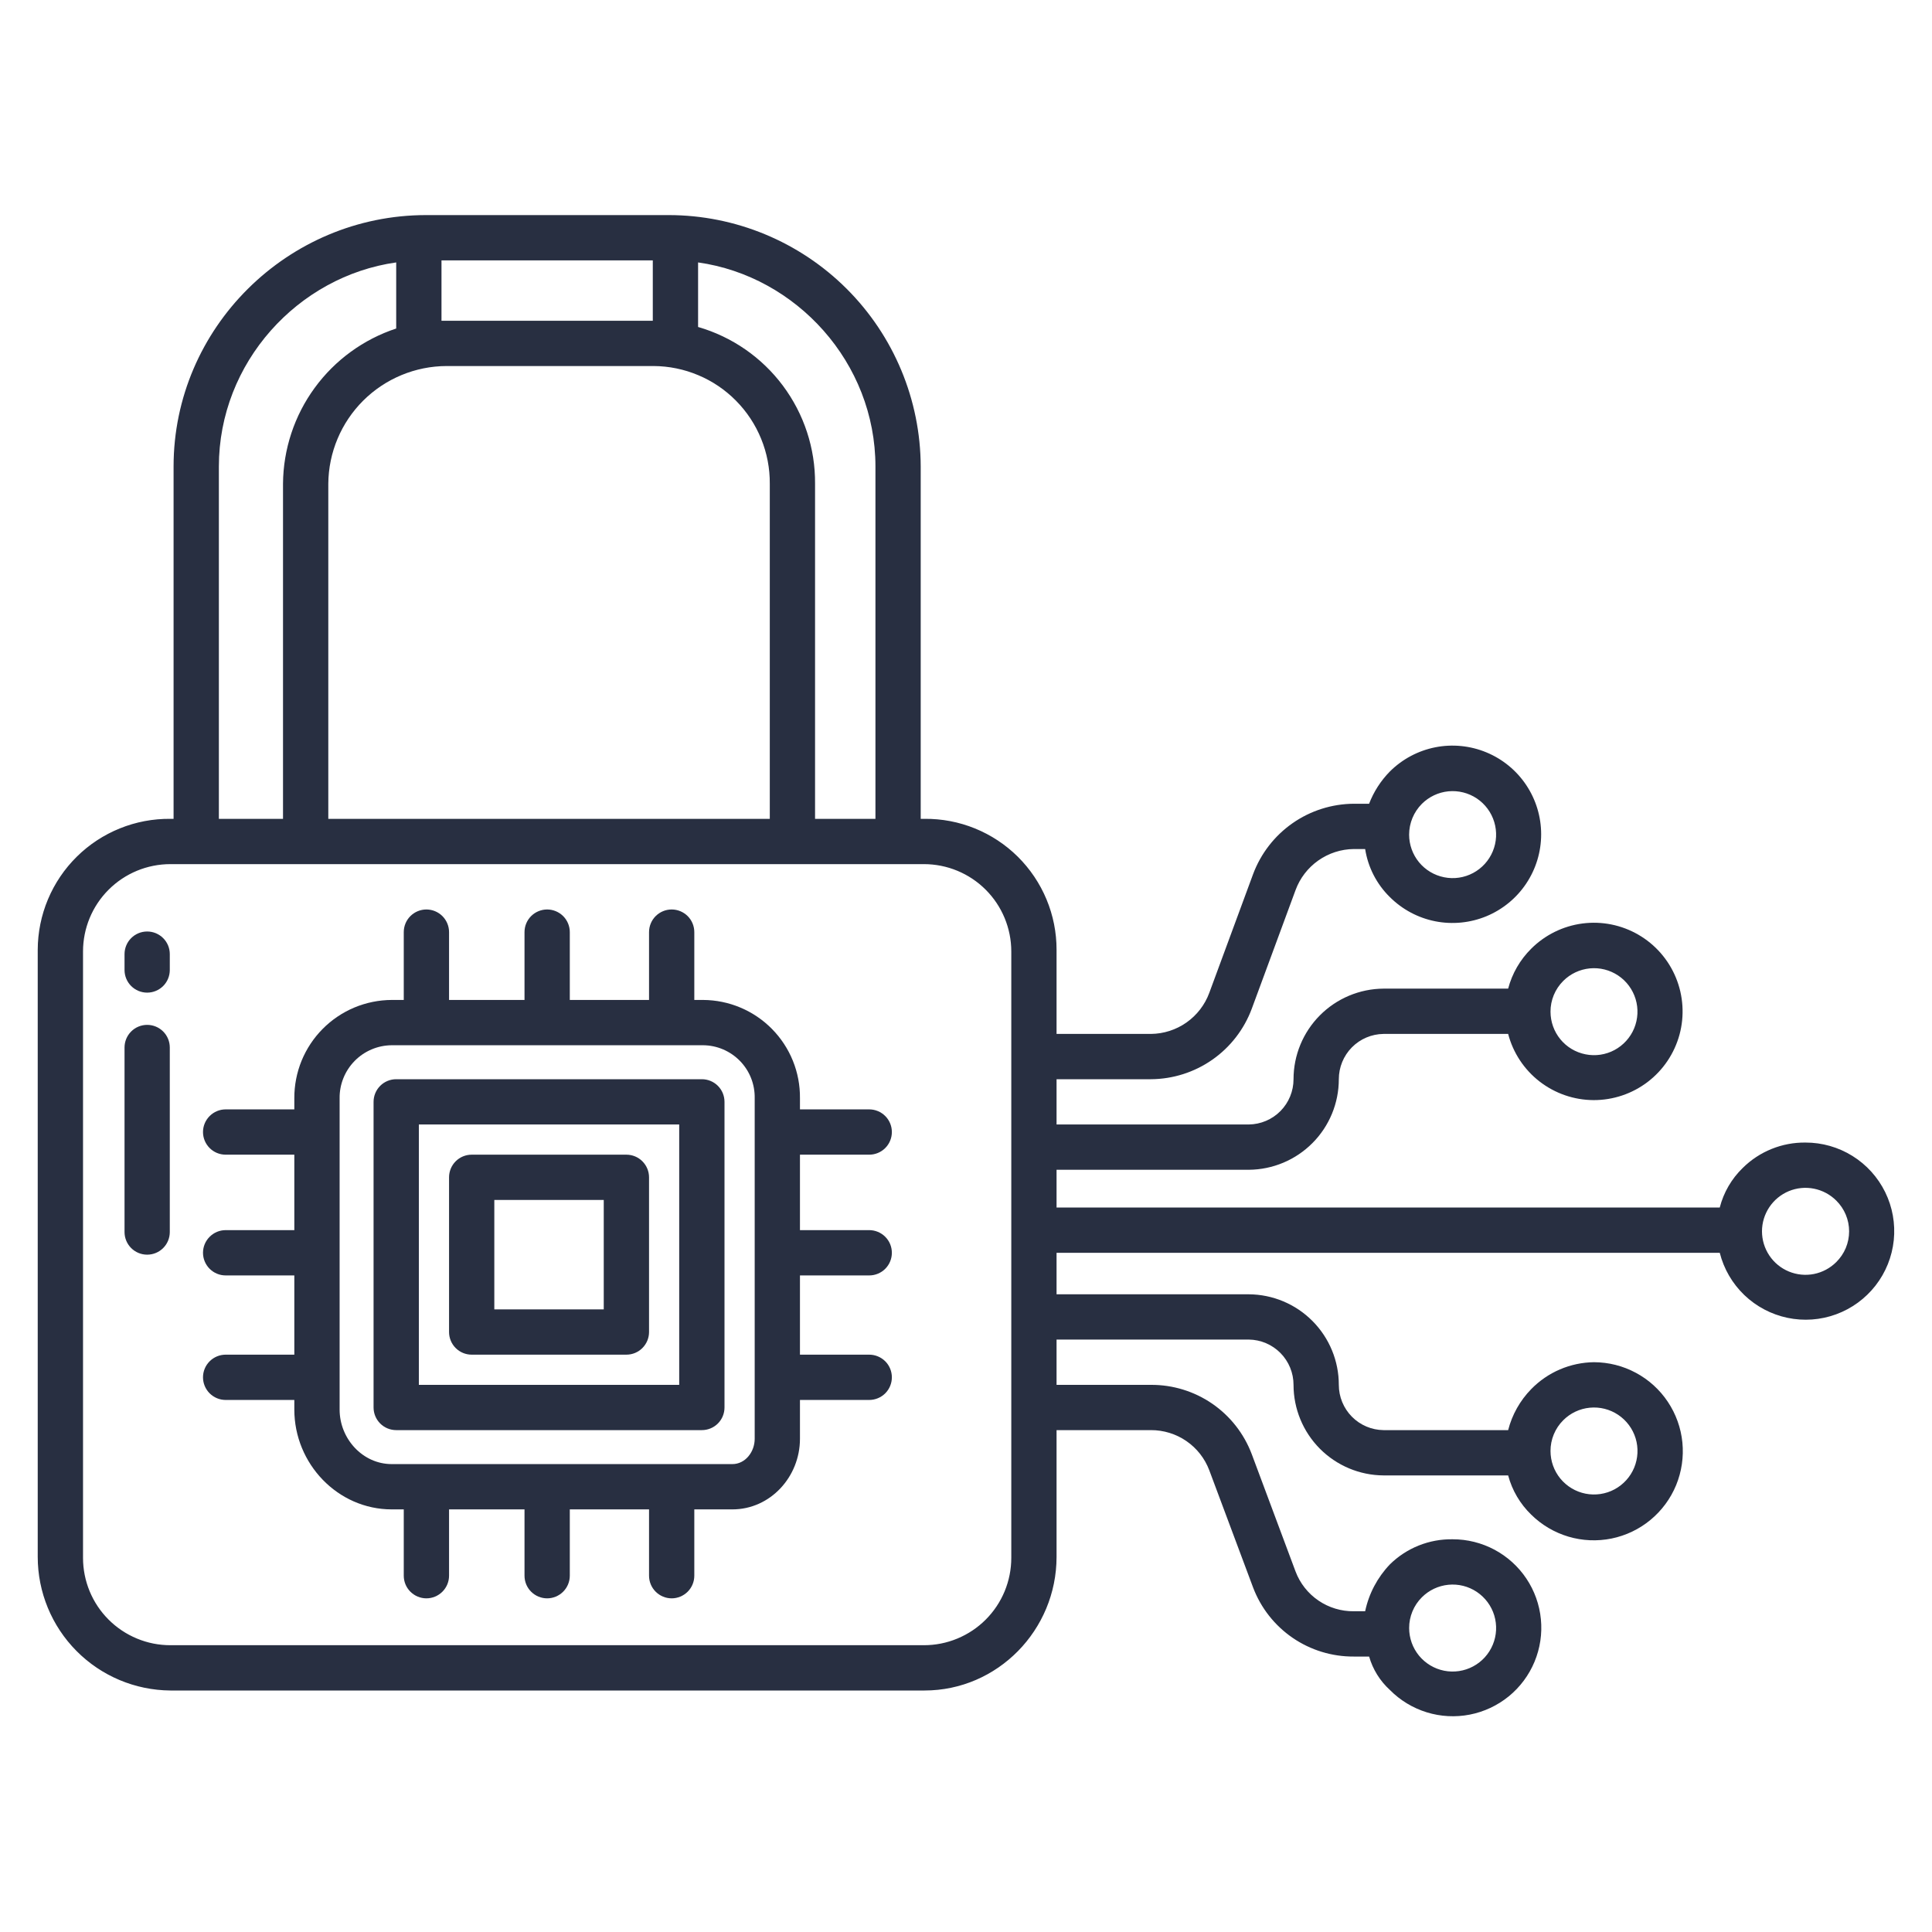
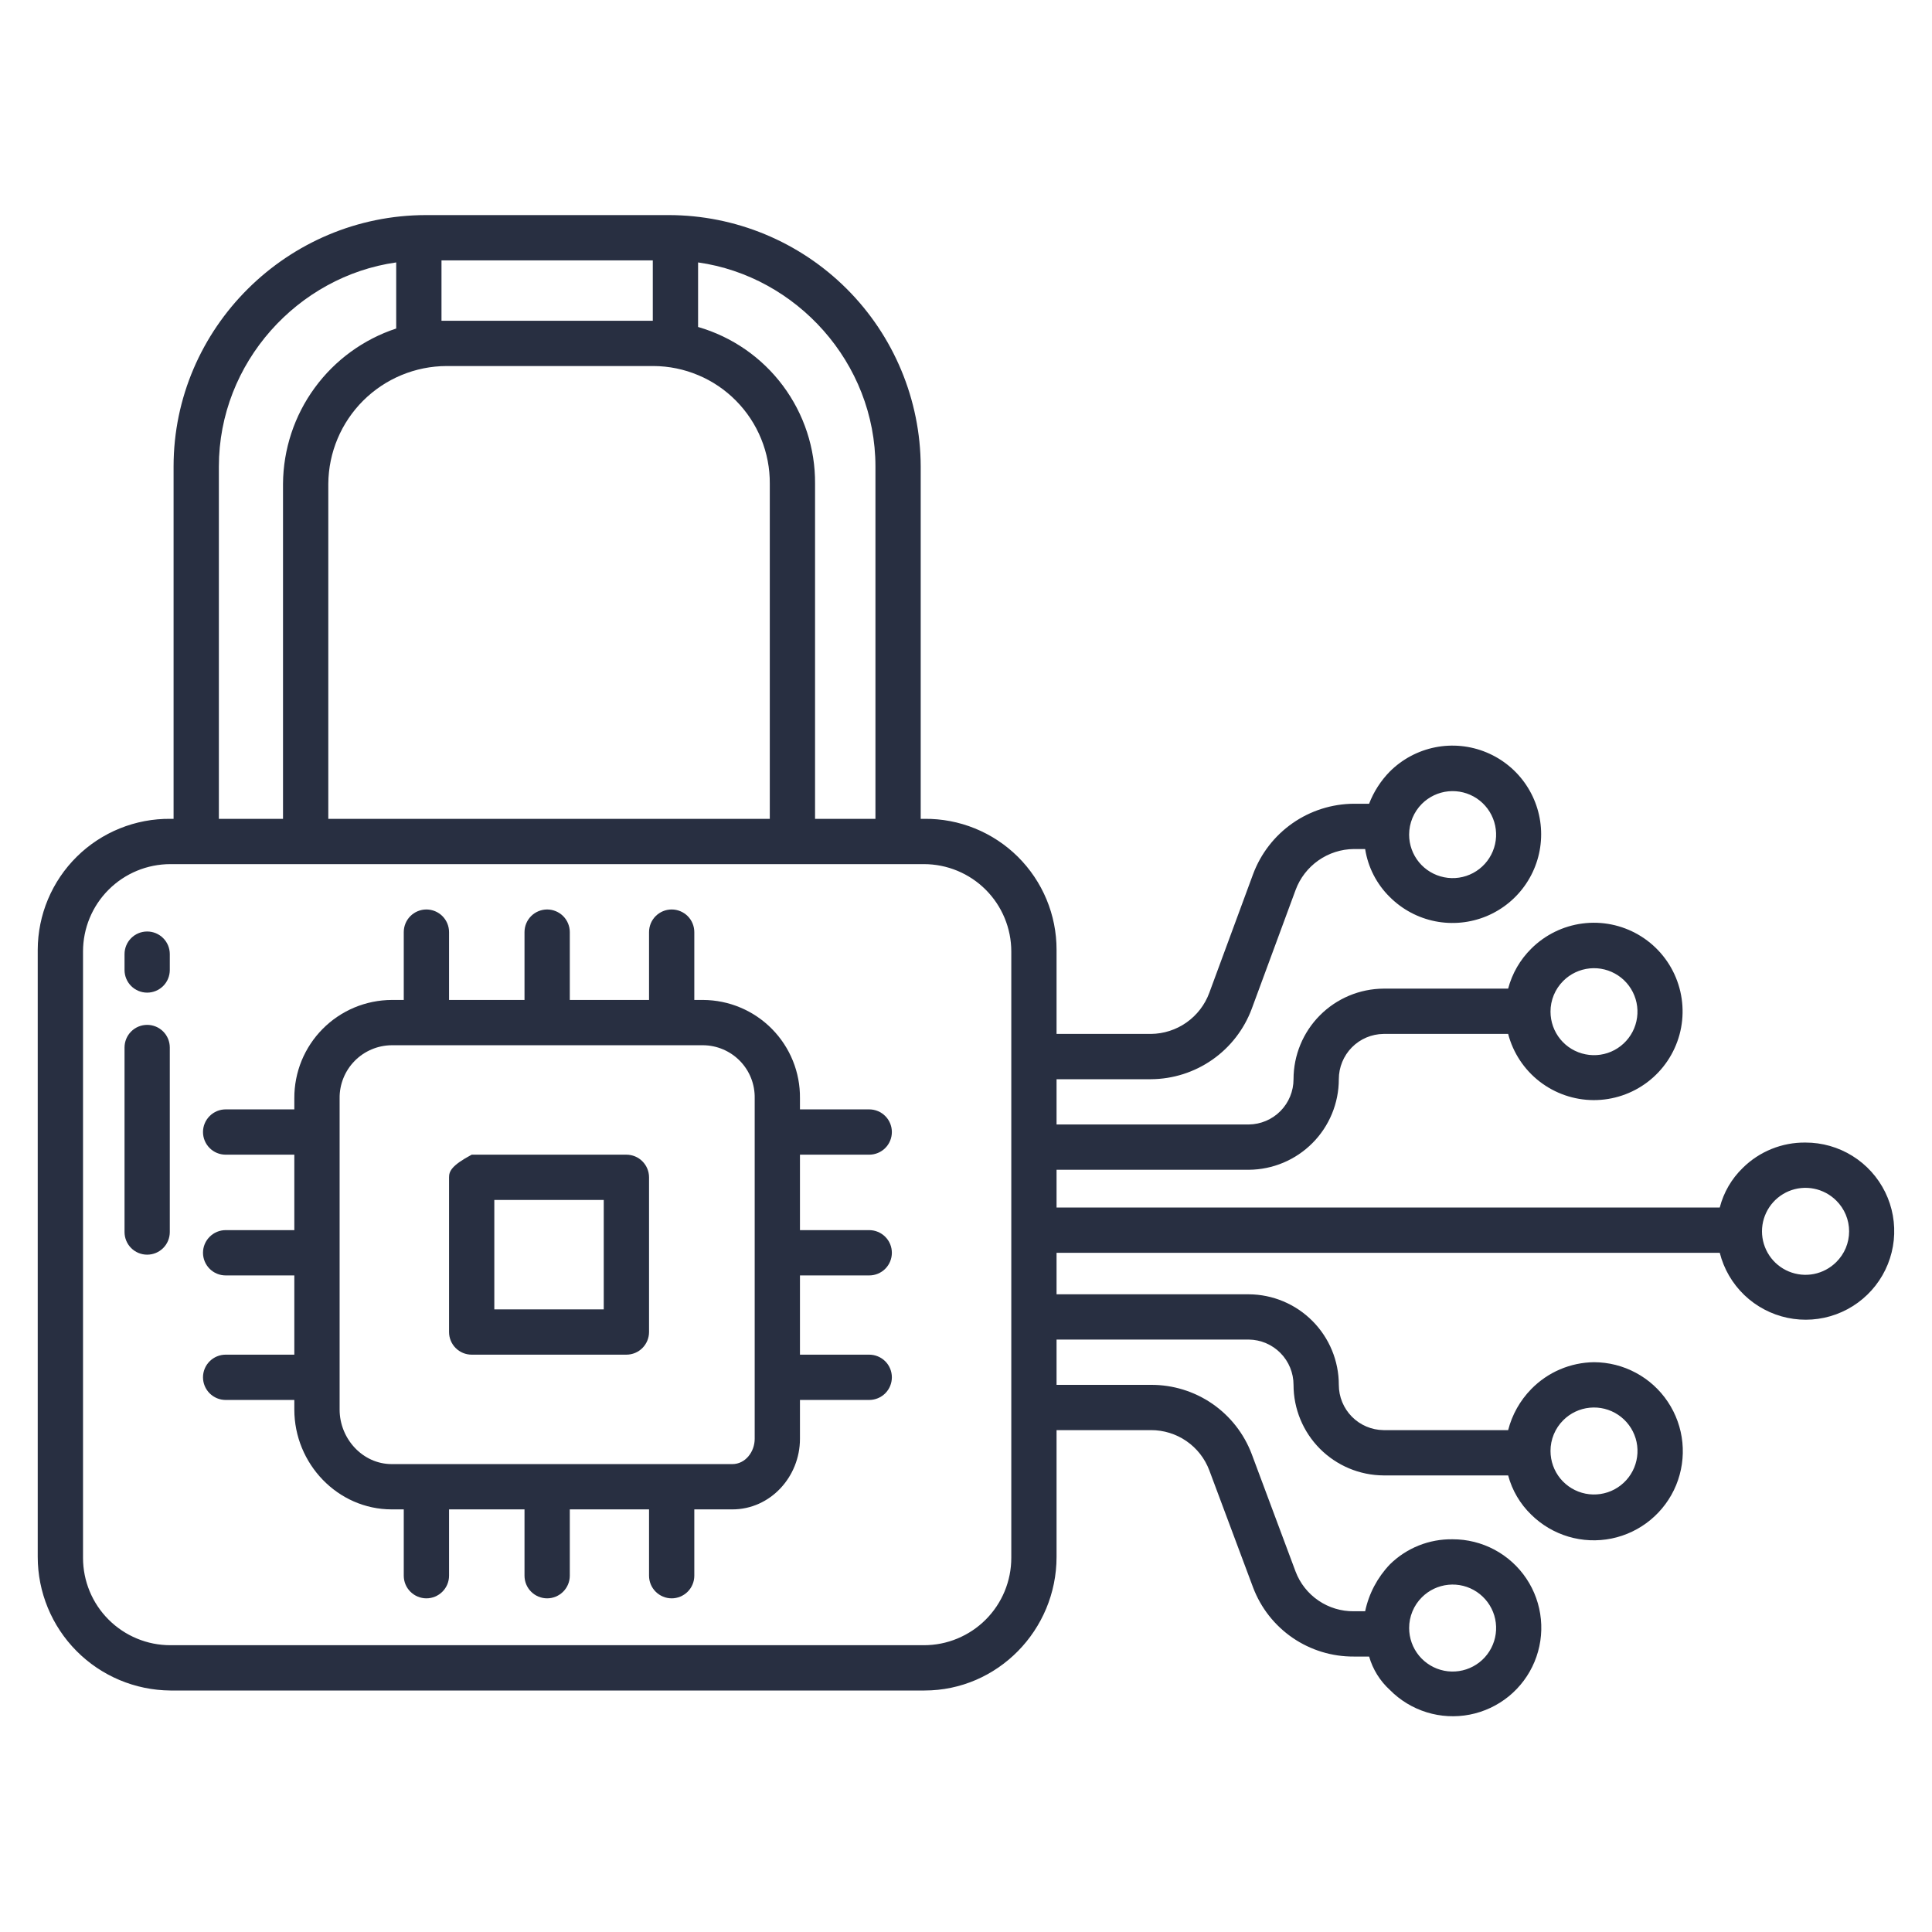
<svg xmlns="http://www.w3.org/2000/svg" width="70" height="70" viewBox="0 0 70 70" fill="none">
  <path d="M65.416 41.397C64.995 41.392 64.577 41.471 64.187 41.629C63.796 41.787 63.441 42.021 63.142 42.318C62.738 42.709 62.45 43.205 62.31 43.75H38.281V42.383H45.247C46.114 42.377 46.943 42.029 47.554 41.414C48.165 40.8 48.508 39.968 48.508 39.102C48.508 38.67 48.678 38.255 48.981 37.948C49.284 37.641 49.696 37.466 50.128 37.461H54.643C54.822 38.146 55.223 38.752 55.783 39.186C56.343 39.619 57.03 39.856 57.738 39.859C58.446 39.861 59.135 39.63 59.698 39.201C60.261 38.772 60.666 38.169 60.852 37.486C61.037 36.803 60.991 36.077 60.721 35.422C60.452 34.768 59.974 34.221 59.361 33.866C58.749 33.511 58.036 33.368 57.334 33.46C56.632 33.552 55.98 33.873 55.479 34.373C55.076 34.772 54.787 35.272 54.643 35.82H50.128C49.261 35.826 48.432 36.174 47.821 36.789C47.21 37.404 46.867 38.235 46.867 39.102C46.867 39.533 46.697 39.948 46.394 40.255C46.091 40.562 45.678 40.737 45.247 40.742H38.281V39.102H41.702C42.497 39.097 43.273 38.851 43.925 38.395C44.577 37.94 45.075 37.296 45.353 36.551L46.941 32.248C47.1 31.816 47.388 31.442 47.766 31.176C48.143 30.911 48.592 30.766 49.053 30.762H49.462C49.565 31.423 49.879 32.034 50.357 32.503C50.807 32.951 51.379 33.257 52.002 33.38C52.625 33.503 53.271 33.439 53.858 33.196C54.444 32.952 54.946 32.541 55.298 32.012C55.651 31.484 55.839 30.863 55.839 30.228C55.839 29.593 55.651 28.972 55.298 28.444C54.946 27.916 54.444 27.504 53.858 27.261C53.271 27.017 52.625 26.953 52.002 27.076C51.379 27.2 50.807 27.505 50.357 27.953C50.029 28.287 49.773 28.684 49.605 29.121H49.053C48.257 29.126 47.481 29.372 46.829 29.828C46.177 30.284 45.679 30.928 45.401 31.674L43.814 35.975C43.654 36.408 43.366 36.781 42.989 37.047C42.612 37.312 42.163 37.456 41.702 37.461H38.281V34.411C38.282 33.785 38.158 33.164 37.917 32.586C37.676 32.008 37.323 31.483 36.878 31.041C36.433 30.6 35.905 30.252 35.325 30.016C34.744 29.78 34.123 29.662 33.496 29.668H33.359V16.904C33.352 14.487 32.387 12.171 30.676 10.463C28.965 8.756 26.647 7.795 24.229 7.793H15.44C10.418 7.793 6.289 11.882 6.289 16.904V29.668H6.173C5.545 29.662 4.923 29.779 4.341 30.015C3.759 30.25 3.229 30.598 2.783 31.039C2.336 31.48 1.981 32.005 1.738 32.584C1.495 33.163 1.369 33.784 1.367 34.411V56.408C1.367 57.686 1.872 58.912 2.773 59.819C3.673 60.726 4.895 61.24 6.173 61.25H33.496C36.146 61.25 38.281 59.058 38.281 56.408V51.816H41.702C42.16 51.815 42.608 51.953 42.986 52.213C43.364 52.473 43.653 52.842 43.815 53.272L45.402 57.518C45.682 58.258 46.182 58.894 46.835 59.342C47.488 59.789 48.262 60.025 49.053 60.02H49.606C49.739 60.485 50 60.904 50.358 61.23C50.729 61.606 51.188 61.884 51.692 62.04C52.197 62.196 52.733 62.225 53.251 62.124C53.77 62.023 54.255 61.795 54.665 61.462C55.074 61.128 55.395 60.698 55.598 60.21C55.801 59.722 55.881 59.192 55.829 58.666C55.778 58.14 55.598 57.635 55.304 57.196C55.011 56.757 54.613 56.397 54.147 56.148C53.681 55.9 53.16 55.77 52.632 55.771C52.212 55.764 51.794 55.841 51.403 55.997C51.013 56.154 50.657 56.386 50.358 56.681C49.907 57.153 49.596 57.741 49.462 58.379H49.053C48.596 58.384 48.148 58.249 47.771 57.992C47.393 57.735 47.103 57.368 46.941 56.94L45.353 52.686C45.073 51.945 44.574 51.307 43.921 50.858C43.268 50.41 42.494 50.172 41.702 50.176H38.281V48.535H45.247C45.678 48.54 46.091 48.715 46.394 49.023C46.697 49.33 46.867 49.744 46.867 50.176C46.867 51.042 47.21 51.874 47.821 52.489C48.432 53.103 49.261 53.452 50.128 53.457H54.643C54.787 53.998 55.077 54.49 55.479 54.879C55.856 55.251 56.319 55.524 56.826 55.675C57.333 55.826 57.87 55.849 58.389 55.744C58.907 55.638 59.392 55.407 59.8 55.069C60.208 54.732 60.527 54.3 60.729 53.81C60.93 53.321 61.008 52.789 60.956 52.263C60.904 51.736 60.722 51.23 60.428 50.79C60.135 50.35 59.737 49.989 59.27 49.739C58.804 49.488 58.283 49.357 57.754 49.355C57.329 49.36 56.91 49.449 56.519 49.616C56.129 49.783 55.776 50.026 55.479 50.33C55.075 50.743 54.786 51.256 54.643 51.816H50.128C49.696 51.811 49.284 51.636 48.981 51.329C48.678 51.022 48.508 50.608 48.508 50.176C48.508 49.309 48.165 48.478 47.554 47.863C46.943 47.248 46.114 46.9 45.247 46.895H38.281V45.391H62.31C62.457 45.974 62.765 46.504 63.198 46.92C63.632 47.337 64.174 47.623 64.762 47.747C65.351 47.871 65.962 47.827 66.526 47.62C67.091 47.413 67.586 47.051 67.955 46.577C68.325 46.102 68.553 45.533 68.615 44.935C68.676 44.337 68.569 43.734 68.304 43.194C68.039 42.654 67.628 42.199 67.118 41.882C66.607 41.564 66.018 41.396 65.416 41.397ZM56.639 35.541C56.897 35.283 57.236 35.123 57.599 35.087C57.962 35.051 58.325 35.142 58.629 35.345C58.932 35.547 59.155 35.849 59.261 36.198C59.367 36.547 59.348 36.921 59.209 37.258C59.069 37.595 58.817 37.873 58.496 38.045C58.174 38.217 57.803 38.272 57.446 38.2C57.088 38.129 56.766 37.937 56.535 37.655C56.304 37.373 56.178 37.02 56.178 36.655C56.177 36.448 56.218 36.243 56.297 36.052C56.376 35.861 56.493 35.687 56.639 35.541H56.639ZM51.517 29.125C51.775 28.868 52.114 28.707 52.477 28.671C52.84 28.636 53.204 28.727 53.507 28.929C53.81 29.132 54.033 29.433 54.139 29.782C54.245 30.131 54.227 30.506 54.087 30.843C53.948 31.18 53.696 31.458 53.374 31.63C53.053 31.802 52.681 31.857 52.324 31.785C51.966 31.714 51.644 31.521 51.413 31.24C51.182 30.958 51.055 30.605 51.055 30.24C51.056 29.822 51.222 29.421 51.517 29.125H51.517ZM25.293 9.508C28.848 10.008 31.719 13.134 31.719 16.905V29.668H29.531V17.525C29.541 16.246 29.131 14.999 28.366 13.974C27.601 12.949 26.522 12.202 25.293 11.847V9.508ZM15.996 9.434H23.652V11.621H15.996V9.434ZM16.183 13.262H23.68C24.236 13.265 24.787 13.377 25.3 13.594C25.813 13.809 26.278 14.124 26.669 14.521C27.06 14.917 27.37 15.386 27.579 15.902C27.789 16.417 27.895 16.969 27.891 17.526V29.668H11.895V17.526C11.904 16.394 12.36 15.312 13.162 14.513C13.965 13.715 15.05 13.265 16.183 13.262ZM7.93 16.904C7.93 13.134 10.801 10.008 14.355 9.508V11.903C13.17 12.293 12.136 13.046 11.4 14.055C10.664 15.063 10.264 16.277 10.254 17.526V29.668H7.93V16.904ZM36.641 56.444C36.641 56.86 36.559 57.271 36.4 57.656C36.241 58.039 36.008 58.388 35.714 58.682C35.42 58.976 35.071 59.209 34.687 59.368C34.303 59.528 33.891 59.609 33.475 59.609H6.173C5.757 59.609 5.346 59.528 4.962 59.368C4.578 59.209 4.229 58.976 3.935 58.682C3.341 58.089 3.008 57.284 3.008 56.444V34.474C3.008 33.634 3.341 32.829 3.935 32.236C4.529 31.642 5.334 31.309 6.173 31.309H33.476C34.315 31.309 35.12 31.642 35.714 32.236C36.307 32.829 36.641 33.634 36.641 34.474V56.444ZM51.517 57.873C51.775 57.615 52.114 57.455 52.477 57.419C52.84 57.383 53.204 57.474 53.507 57.677C53.81 57.88 54.034 58.181 54.14 58.53C54.245 58.879 54.227 59.254 54.087 59.59C53.948 59.927 53.696 60.205 53.374 60.377C53.053 60.549 52.682 60.604 52.324 60.533C51.966 60.462 51.645 60.269 51.413 59.987C51.182 59.705 51.056 59.352 51.056 58.987C51.055 58.78 51.096 58.575 51.175 58.384C51.254 58.193 51.37 58.019 51.517 57.873ZM56.639 51.458C56.897 51.2 57.236 51.039 57.599 51.004C57.962 50.968 58.326 51.059 58.629 51.262C58.932 51.464 59.156 51.766 59.262 52.114C59.368 52.463 59.349 52.838 59.21 53.175C59.07 53.512 58.818 53.79 58.497 53.962C58.175 54.134 57.804 54.189 57.446 54.118C57.089 54.047 56.767 53.854 56.535 53.572C56.304 53.29 56.178 52.937 56.178 52.572C56.177 52.365 56.218 52.16 56.297 51.969C56.376 51.778 56.492 51.604 56.639 51.458V51.458ZM66.531 45.728C66.31 45.948 66.029 46.098 65.724 46.159C65.418 46.22 65.101 46.188 64.813 46.069C64.525 45.95 64.279 45.748 64.106 45.489C63.933 45.23 63.84 44.925 63.84 44.613C63.84 44.302 63.933 43.997 64.106 43.738C64.279 43.479 64.525 43.277 64.813 43.157C65.101 43.038 65.418 43.007 65.724 43.068C66.029 43.129 66.31 43.279 66.531 43.499C66.678 43.645 66.796 43.818 66.876 44.01C66.956 44.201 66.997 44.406 66.997 44.614C66.997 44.821 66.956 45.026 66.876 45.218C66.796 45.409 66.678 45.582 66.531 45.728V45.728Z" fill="#282F41" />
-   <path d="M25.43 39.102H14.355C14.138 39.102 13.929 39.188 13.775 39.342C13.622 39.496 13.535 39.704 13.535 39.922V50.996C13.535 51.214 13.622 51.422 13.775 51.576C13.929 51.73 14.138 51.816 14.355 51.816H25.43C25.647 51.816 25.856 51.73 26.01 51.576C26.164 51.422 26.25 51.214 26.25 50.996V39.922C26.25 39.704 26.164 39.496 26.01 39.342C25.856 39.188 25.647 39.102 25.43 39.102ZM24.609 50.176H15.176V40.742H24.609V50.176Z" fill="#282F41" />
-   <path d="M17.09 49.082H22.695C22.913 49.082 23.122 48.996 23.275 48.842C23.429 48.688 23.516 48.479 23.516 48.262V42.656C23.516 42.439 23.429 42.23 23.275 42.076C23.122 41.922 22.913 41.836 22.695 41.836H17.09C16.872 41.836 16.664 41.922 16.51 42.076C16.356 42.23 16.27 42.439 16.27 42.656V48.262C16.27 48.479 16.356 48.688 16.51 48.842C16.664 48.996 16.872 49.082 17.09 49.082ZM17.91 43.477H21.875V47.441H17.91V43.477Z" fill="#282F41" />
+   <path d="M17.09 49.082H22.695C22.913 49.082 23.122 48.996 23.275 48.842C23.429 48.688 23.516 48.479 23.516 48.262V42.656C23.516 42.439 23.429 42.23 23.275 42.076C23.122 41.922 22.913 41.836 22.695 41.836H17.09C16.356 42.23 16.27 42.439 16.27 42.656V48.262C16.27 48.479 16.356 48.688 16.51 48.842C16.664 48.996 16.872 49.082 17.09 49.082ZM17.91 43.477H21.875V47.441H17.91V43.477Z" fill="#282F41" />
  <path d="M31.494 41.836C31.711 41.836 31.92 41.75 32.074 41.596C32.228 41.442 32.314 41.233 32.314 41.016C32.314 40.798 32.228 40.59 32.074 40.436C31.92 40.282 31.711 40.195 31.494 40.195H28.984V39.791C28.989 39.326 28.902 38.865 28.728 38.435C28.554 38.004 28.296 37.612 27.97 37.281C27.644 36.95 27.256 36.687 26.828 36.507C26.4 36.326 25.94 36.233 25.476 36.23H25.156V33.773C25.156 33.555 25.07 33.346 24.916 33.192C24.762 33.039 24.553 32.952 24.336 32.952C24.118 32.952 23.91 33.039 23.756 33.192C23.602 33.346 23.516 33.555 23.516 33.773V36.23H20.645V33.773C20.645 33.555 20.558 33.346 20.404 33.192C20.25 33.039 20.042 32.952 19.824 32.952C19.607 32.952 19.398 33.039 19.244 33.192C19.09 33.346 19.004 33.555 19.004 33.773V36.23H16.27V33.773C16.27 33.555 16.183 33.346 16.029 33.192C15.875 33.039 15.667 32.952 15.449 32.952C15.232 32.952 15.023 33.039 14.869 33.192C14.715 33.346 14.629 33.555 14.629 33.773V36.23H14.194C13.728 36.232 13.268 36.326 12.838 36.505C12.409 36.685 12.019 36.948 11.691 37.279C11.363 37.609 11.104 38.002 10.927 38.432C10.751 38.864 10.662 39.325 10.664 39.791V40.195H8.176C7.958 40.195 7.75 40.282 7.596 40.436C7.442 40.59 7.355 40.798 7.355 41.016C7.355 41.233 7.442 41.442 7.596 41.596C7.75 41.75 7.958 41.836 8.176 41.836H10.664V44.57H8.176C7.958 44.57 7.75 44.657 7.596 44.811C7.442 44.965 7.355 45.173 7.355 45.391C7.355 45.608 7.442 45.817 7.596 45.971C7.75 46.125 7.958 46.211 8.176 46.211H10.664V49.082H8.176C7.958 49.082 7.75 49.169 7.596 49.322C7.442 49.476 7.355 49.685 7.355 49.902C7.355 50.12 7.442 50.329 7.596 50.483C7.75 50.636 7.958 50.723 8.176 50.723H10.664V51.072C10.664 53.032 12.234 54.688 14.194 54.688H14.629V57.09C14.629 57.308 14.715 57.517 14.869 57.67C15.023 57.824 15.232 57.911 15.449 57.911C15.667 57.911 15.875 57.824 16.029 57.67C16.183 57.517 16.27 57.308 16.27 57.09V54.688H19.004V57.09C19.004 57.308 19.09 57.517 19.244 57.67C19.398 57.824 19.607 57.911 19.824 57.911C20.042 57.911 20.25 57.824 20.404 57.67C20.558 57.517 20.645 57.308 20.645 57.09V54.688H23.516V57.09C23.516 57.308 23.602 57.517 23.756 57.67C23.91 57.824 24.118 57.911 24.336 57.911C24.553 57.911 24.762 57.824 24.916 57.67C25.07 57.517 25.156 57.308 25.156 57.09V54.688H26.535C27.911 54.688 28.984 53.507 28.984 52.131V50.723H31.494C31.711 50.723 31.92 50.636 32.074 50.483C32.228 50.329 32.314 50.12 32.314 49.902C32.314 49.685 32.228 49.476 32.074 49.322C31.92 49.169 31.711 49.082 31.494 49.082H28.984V46.211H31.494C31.711 46.211 31.92 46.125 32.074 45.971C32.228 45.817 32.314 45.608 32.314 45.391C32.314 45.173 32.228 44.965 32.074 44.811C31.92 44.657 31.711 44.57 31.494 44.57H28.984V41.836H31.494ZM27.344 52.131C27.344 52.602 27.006 53.047 26.535 53.047H14.194C13.139 53.047 12.305 52.127 12.305 51.072V39.791C12.302 39.54 12.349 39.292 12.443 39.06C12.536 38.828 12.675 38.617 12.851 38.438C13.026 38.26 13.235 38.118 13.466 38.021C13.696 37.923 13.944 37.873 14.194 37.871H25.476C25.725 37.873 25.971 37.924 26.2 38.022C26.429 38.12 26.637 38.262 26.811 38.441C26.985 38.619 27.121 38.83 27.213 39.062C27.304 39.294 27.349 39.542 27.344 39.791V52.131Z" fill="#282F41" />
  <path d="M5.332 33.75C5.114 33.75 4.906 33.836 4.752 33.99C4.598 34.144 4.512 34.353 4.512 34.57V35.145C4.512 35.362 4.598 35.571 4.752 35.725C4.906 35.878 5.114 35.965 5.332 35.965C5.55 35.965 5.758 35.878 5.912 35.725C6.066 35.571 6.152 35.362 6.152 35.145V34.57C6.152 34.463 6.131 34.356 6.09 34.256C6.049 34.157 5.988 34.066 5.912 33.99C5.836 33.914 5.745 33.854 5.646 33.812C5.546 33.771 5.44 33.75 5.332 33.75Z" fill="#282F41" />
  <path d="M5.332 37.133C5.114 37.133 4.906 37.219 4.752 37.373C4.598 37.527 4.512 37.736 4.512 37.953V44.639C4.512 44.856 4.598 45.065 4.752 45.219C4.906 45.373 5.114 45.459 5.332 45.459C5.55 45.459 5.758 45.373 5.912 45.219C6.066 45.065 6.152 44.856 6.152 44.639V37.953C6.152 37.736 6.066 37.527 5.912 37.373C5.758 37.219 5.55 37.133 5.332 37.133Z" fill="#282F41" />
</svg>